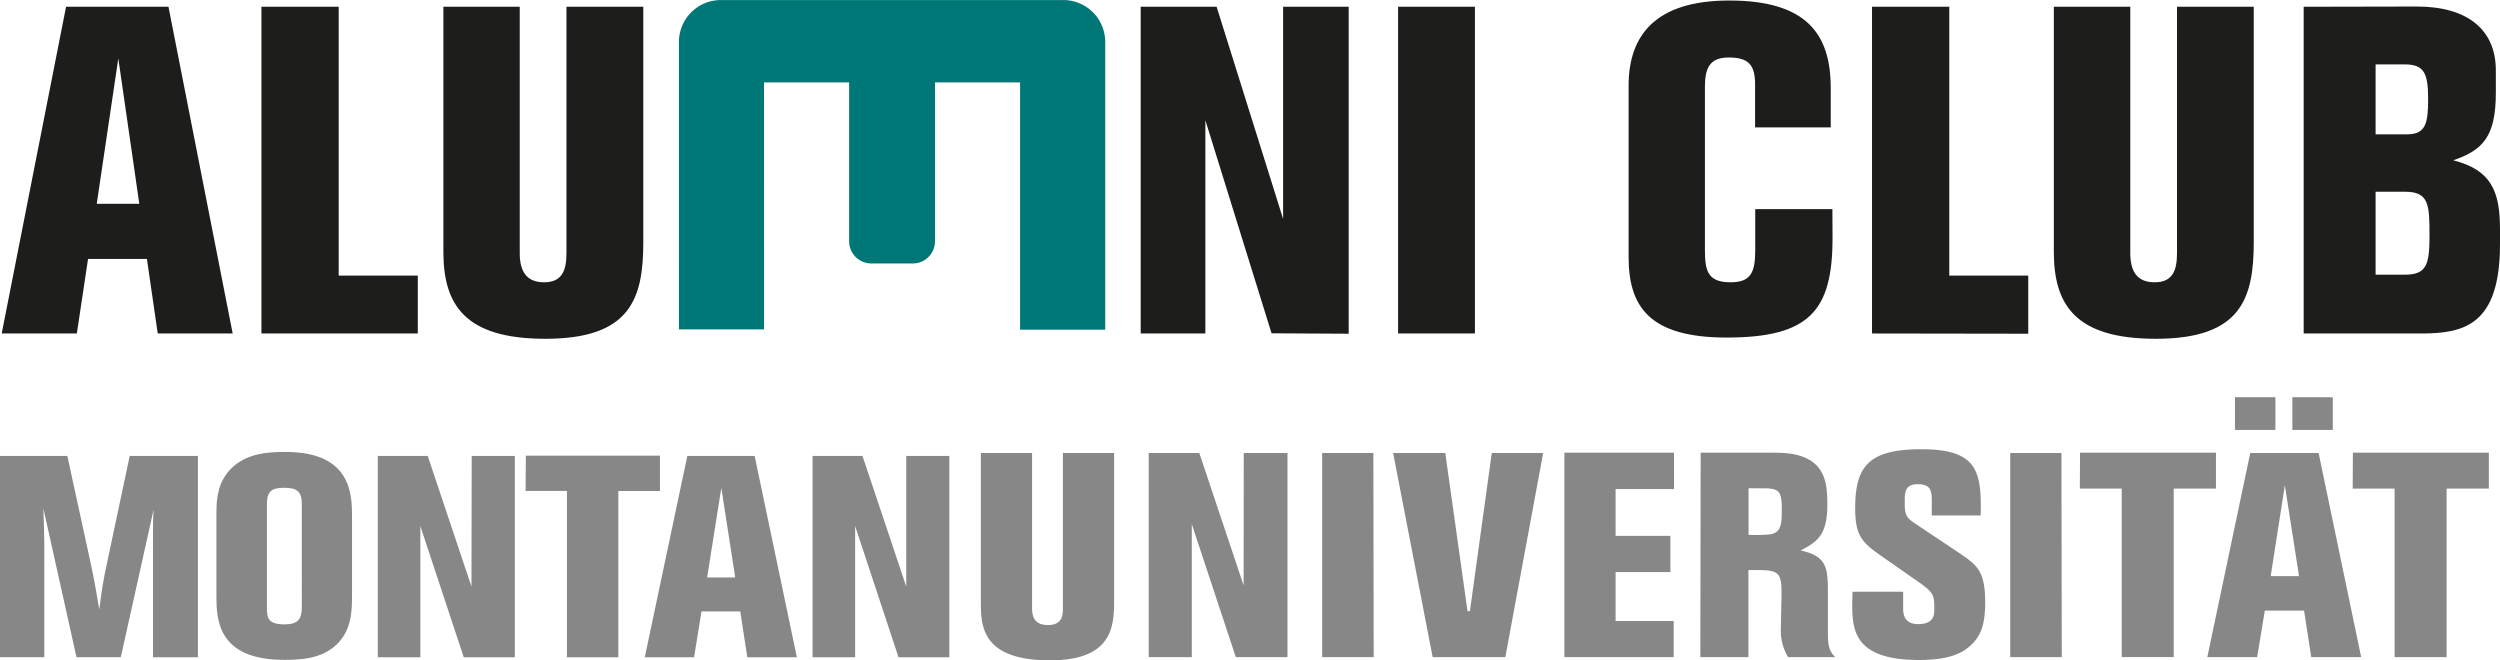
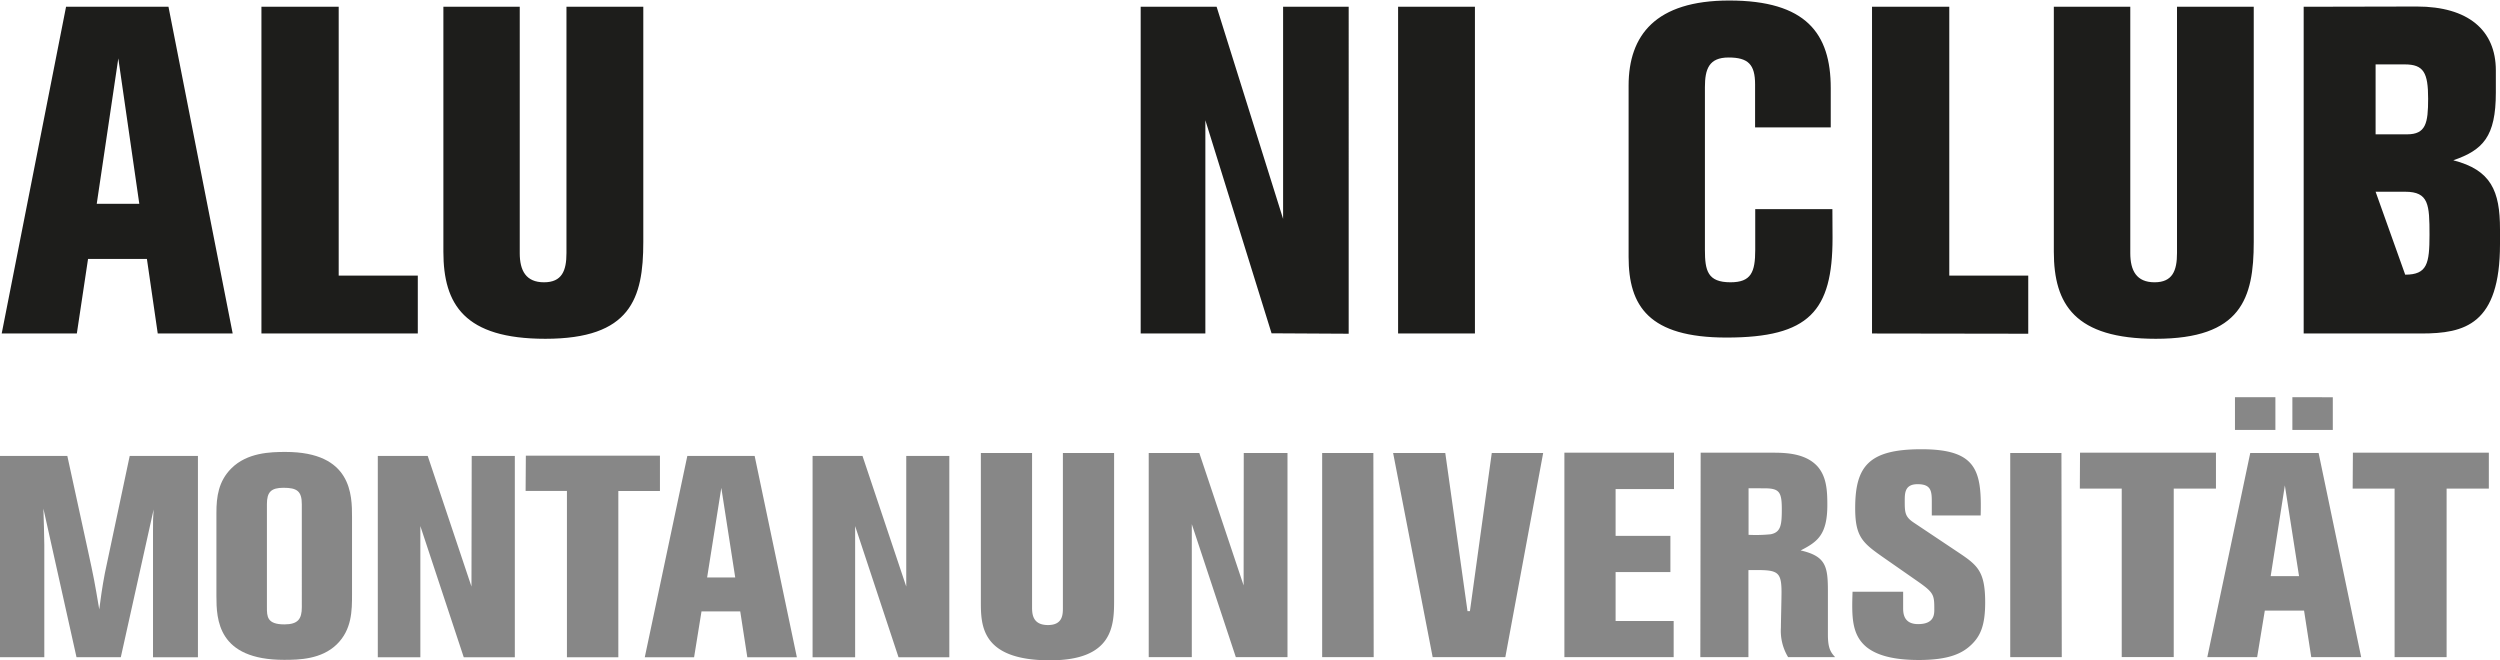
<svg xmlns="http://www.w3.org/2000/svg" viewBox="0 0 528.72 139.64">
  <defs>
    <style>.cls-1{fill:none;}.cls-2{clip-path:url(#clip-path);}.cls-3{fill:#878787;}.cls-4{fill:#1d1d1b;}.cls-5{fill:#077;}</style>
    <clipPath id="clip-path" transform="translate(-31.64 -346.57)">
      <rect class="cls-1" width="595.28" height="841.89" />
    </clipPath>
  </defs>
  <g id="Ebene_2" data-name="Ebene 2">
    <g id="Ebene_1-2" data-name="Ebene 1">
      <g class="cls-2">
        <path class="cls-3" d="M223.3,443h9.11v42.58H221.67l-9.18-27.75v27.75h-9V443h10.56l9.25,27.62Zm-39.11,6.75-3,18.94h5.94ZM177,443h14.24l8.93,42.58H189.69l-1.5-9.71H180l-1.57,9.71H168Zm-34.15-.06h28.36v7.47h-8.8v35.17H151.54V450.39H142.8Zm-11.45.06h9.12v42.58H129.72l-9.18-27.75v27.75h-9V443H122.1l9.25,27.62ZM88.09,475c0,1.93,0,3.62,3.69,3.62,2.88,0,3.69-1.14,3.69-3.62V453.23c0-2.78-1-3.5-3.87-3.5-2.63,0-3.51.91-3.51,3.44ZM77.41,455c0-3.38.44-6.64,3.13-9.35,3.37-3.38,8.3-3.5,11.49-3.5,14.06,0,14.06,9.17,14.06,13.81v16.29c0,3.38,0,7.48-3.25,10.62s-7.93,3.25-11.12,3.25c-14.06,0-14.31-8.56-14.31-13.51ZM73.5,443v42.58H64V458.48c0-1.93,0-2.3.13-4.16l-6.94,31.24H47.82l-7-31.43c.07,2.42.19,6,.19,7.66v23.77H31.64V443H45.88l4.32,19.84c1.31,6,1.43,6.69,2.43,12.61.25-1.93.62-4.71,1.19-7.66L59.07,443Z" transform="translate(-31.64 -346.57)" />
        <path class="cls-3" d="M529.25,442.31H558v7.59h-8.93v35.64h-11V449.9h-8.87Zm-12.8-11.73H525v6.91h-8.55Zm-1.59,18.65-3,19.19h6Zm-2-11.74h-8.55v-6.91h8.55Zm-5.32,4.89H522l9,43.16H520.44l-1.52-9.84h-8.3L509,485.54H498.46Zm-36-.07h28.75v7.59h-8.93v35.64h-11V449.9h-8.86Zm-3.86,43.23H456.78V442.38h10.83Zm-37.49-20.91c-4.55-3.18-6.2-4.4-6.2-10.57,0-8.87,2.85-12.48,14-12.48,11.72,0,12.79,4.52,12.54,14H440.19v-3c0-2.2-.19-3.61-3-3.61s-2.72,2-2.72,3.79c0,2.32.13,3.18,2,4.4l9.25,6.18c4.12,2.75,5.76,4,5.76,10.64,0,4.71-.94,7-2.84,8.86s-4.69,3.31-11.21,3.31c-5,0-8.68-.86-11-2.7-3.23-2.63-3.17-6.54-3-11.73h10.7v3.35c0,1.05,0,3.49,3.17,3.49,3.35,0,3.42-2,3.42-3.06,0-3.29-.07-3.6-4.06-6.36Zm-28.75-14.79v9.84a31.46,31.46,0,0,0,4.69-.12c2.15-.43,2.34-2,2.34-5.32,0-3.73-.57-4.4-3.8-4.4Zm-10.13-7.53h15.2c2.85,0,6.9.13,9.44,2.82,2,2.2,2.15,5.2,2.15,8.25,0,6.43-2.22,7.83-5.64,9.6,5.32,1.22,5.76,3.36,5.76,8.62v9.17c0,2.88.57,3.73,1.52,4.77h-9.94a10.72,10.72,0,0,1-1.52-6.23c0-1,.13-6.24.13-7.46,0-4.77-.95-4.77-7-4.71v18.4H391.24Zm-5.64,0V450H373.32v9.9h11.59v7.65H373.32V477.9H385.6v7.64H362.49V442.31Zm-48.37.07L342,475.82h.51l4.62-33.44H358l-8,43.16H334.63l-8.36-43.16Zm-15.14,43.16H311.26V442.38h10.83Zm-27.48-43.16h9.25v43.16H293l-9.31-28.12v28.12h-9.11V442.38h10.7l9.37,28Zm-44.77,0V474.9c0,1.35,0,3.86,3.36,3.86,3.16,0,3.16-2.27,3.16-3.68v-32.7h10.83v31.06c0,5.32-.13,12.78-13.55,12.78-14.63,0-14.63-7.46-14.63-12.48V442.38Z" transform="translate(-31.64 -346.57)" />
-         <path class="cls-4" d="M534.05,387.12h6.26c5,0,5.14,2.75,5.14,9.11,0,6.08-.48,8.43-5.14,8.43h-6.26Zm0-26.93h6.17c4,0,4.94,1.76,4.94,7.25,0,5.19-.48,7.54-4.47,7.54h-6.64ZM518.84,348V417.1h24.9c9.12,0,16.62-1.86,16.62-18.91v-3.13c0-8.13-1.9-12.54-9.88-14.59,6.27-2.16,9-5,9-14.31v-4.7c0-8.52-5.88-13.51-16.71-13.51ZM466,348v51.81c0,11.16,4.47,18.41,21.57,18.41,18.05,0,20.71-8.52,20.71-20.47V348H492.05v52.1c0,3.72-.95,6.17-4.75,6.17s-5.13-2.45-5.13-6.17V348Zm-5.41,69.15V404.85H443.89V348H427.55V417.1Zm-41.42-26.35H402.85v8.62c0,4.7-.86,6.85-5.23,6.85-4.84,0-5.41-2.45-5.41-6.85V365c0-3.82.85-6.27,5-6.27s5.61,1.47,5.61,5.68v9.11h16v-8.33c0-11.55-5.23-18.51-21.47-18.51-15.58,0-21.28,7.35-21.28,18v36.23c0,10.39,4.27,17.05,20.71,17.05,17.48,0,22.42-5.59,22.42-21.06ZM343.57,348H327.32V417.1h16.25Zm-26.7,69.15V348H303v44.86L288.94,348H272.88V417.1h13.68V372l14,45.06ZM125.41,348v51.81c0,11.16,4.46,18.41,21.56,18.41,18.06,0,20.72-8.52,20.72-20.47V348H151.44v52.1c0,3.72-.95,6.17-4.75,6.17s-5.13-2.45-5.13-6.17V348ZM120,417.1V404.85H103.27V348H86.93V417.1Zm-58.9-27.43h-9l4.56-30.75ZM80.85,417.1,67.27,348H45.61L32,417.1H47.89l2.37-15.77H62.71L65,417.1Z" transform="translate(-31.64 -346.57)" />
-         <path class="cls-5" d="M193.23,416.23h-18V355.29a8.87,8.87,0,0,1,9-8.71h72.15a8.87,8.87,0,0,1,9,8.71v61h-18V364h-18v33.67a4.7,4.7,0,0,1-4.78,4.62H216a4.7,4.7,0,0,1-4.78-4.62V364h-18Z" transform="translate(-31.64 -346.57)" />
+         <path class="cls-4" d="M534.05,387.12h6.26c5,0,5.14,2.75,5.14,9.11,0,6.08-.48,8.43-5.14,8.43Zm0-26.93h6.17c4,0,4.94,1.76,4.94,7.25,0,5.19-.48,7.54-4.47,7.54h-6.64ZM518.84,348V417.1h24.9c9.12,0,16.62-1.86,16.62-18.91v-3.13c0-8.13-1.9-12.54-9.88-14.59,6.27-2.16,9-5,9-14.31v-4.7c0-8.52-5.88-13.51-16.71-13.51ZM466,348v51.81c0,11.16,4.47,18.41,21.57,18.41,18.05,0,20.71-8.52,20.71-20.47V348H492.05v52.1c0,3.72-.95,6.17-4.75,6.17s-5.13-2.45-5.13-6.17V348Zm-5.41,69.15V404.85H443.89V348H427.55V417.1Zm-41.42-26.35H402.85v8.62c0,4.7-.86,6.85-5.23,6.85-4.84,0-5.41-2.45-5.41-6.85V365c0-3.82.85-6.27,5-6.27s5.61,1.47,5.61,5.68v9.11h16v-8.33c0-11.55-5.23-18.51-21.47-18.51-15.58,0-21.28,7.35-21.28,18v36.23c0,10.39,4.27,17.05,20.71,17.05,17.48,0,22.42-5.59,22.42-21.06ZM343.57,348H327.32V417.1h16.25Zm-26.7,69.15V348H303v44.86L288.94,348H272.88V417.1h13.68V372l14,45.06ZM125.41,348v51.81c0,11.16,4.46,18.41,21.56,18.41,18.06,0,20.72-8.52,20.72-20.47V348H151.44v52.1c0,3.72-.95,6.17-4.75,6.17s-5.13-2.45-5.13-6.17V348ZM120,417.1V404.85H103.27V348H86.93V417.1Zm-58.9-27.43h-9l4.56-30.75ZM80.85,417.1,67.27,348H45.61L32,417.1H47.89l2.37-15.77H62.71L65,417.1Z" transform="translate(-31.64 -346.57)" />
      </g>
    </g>
  </g>
</svg>